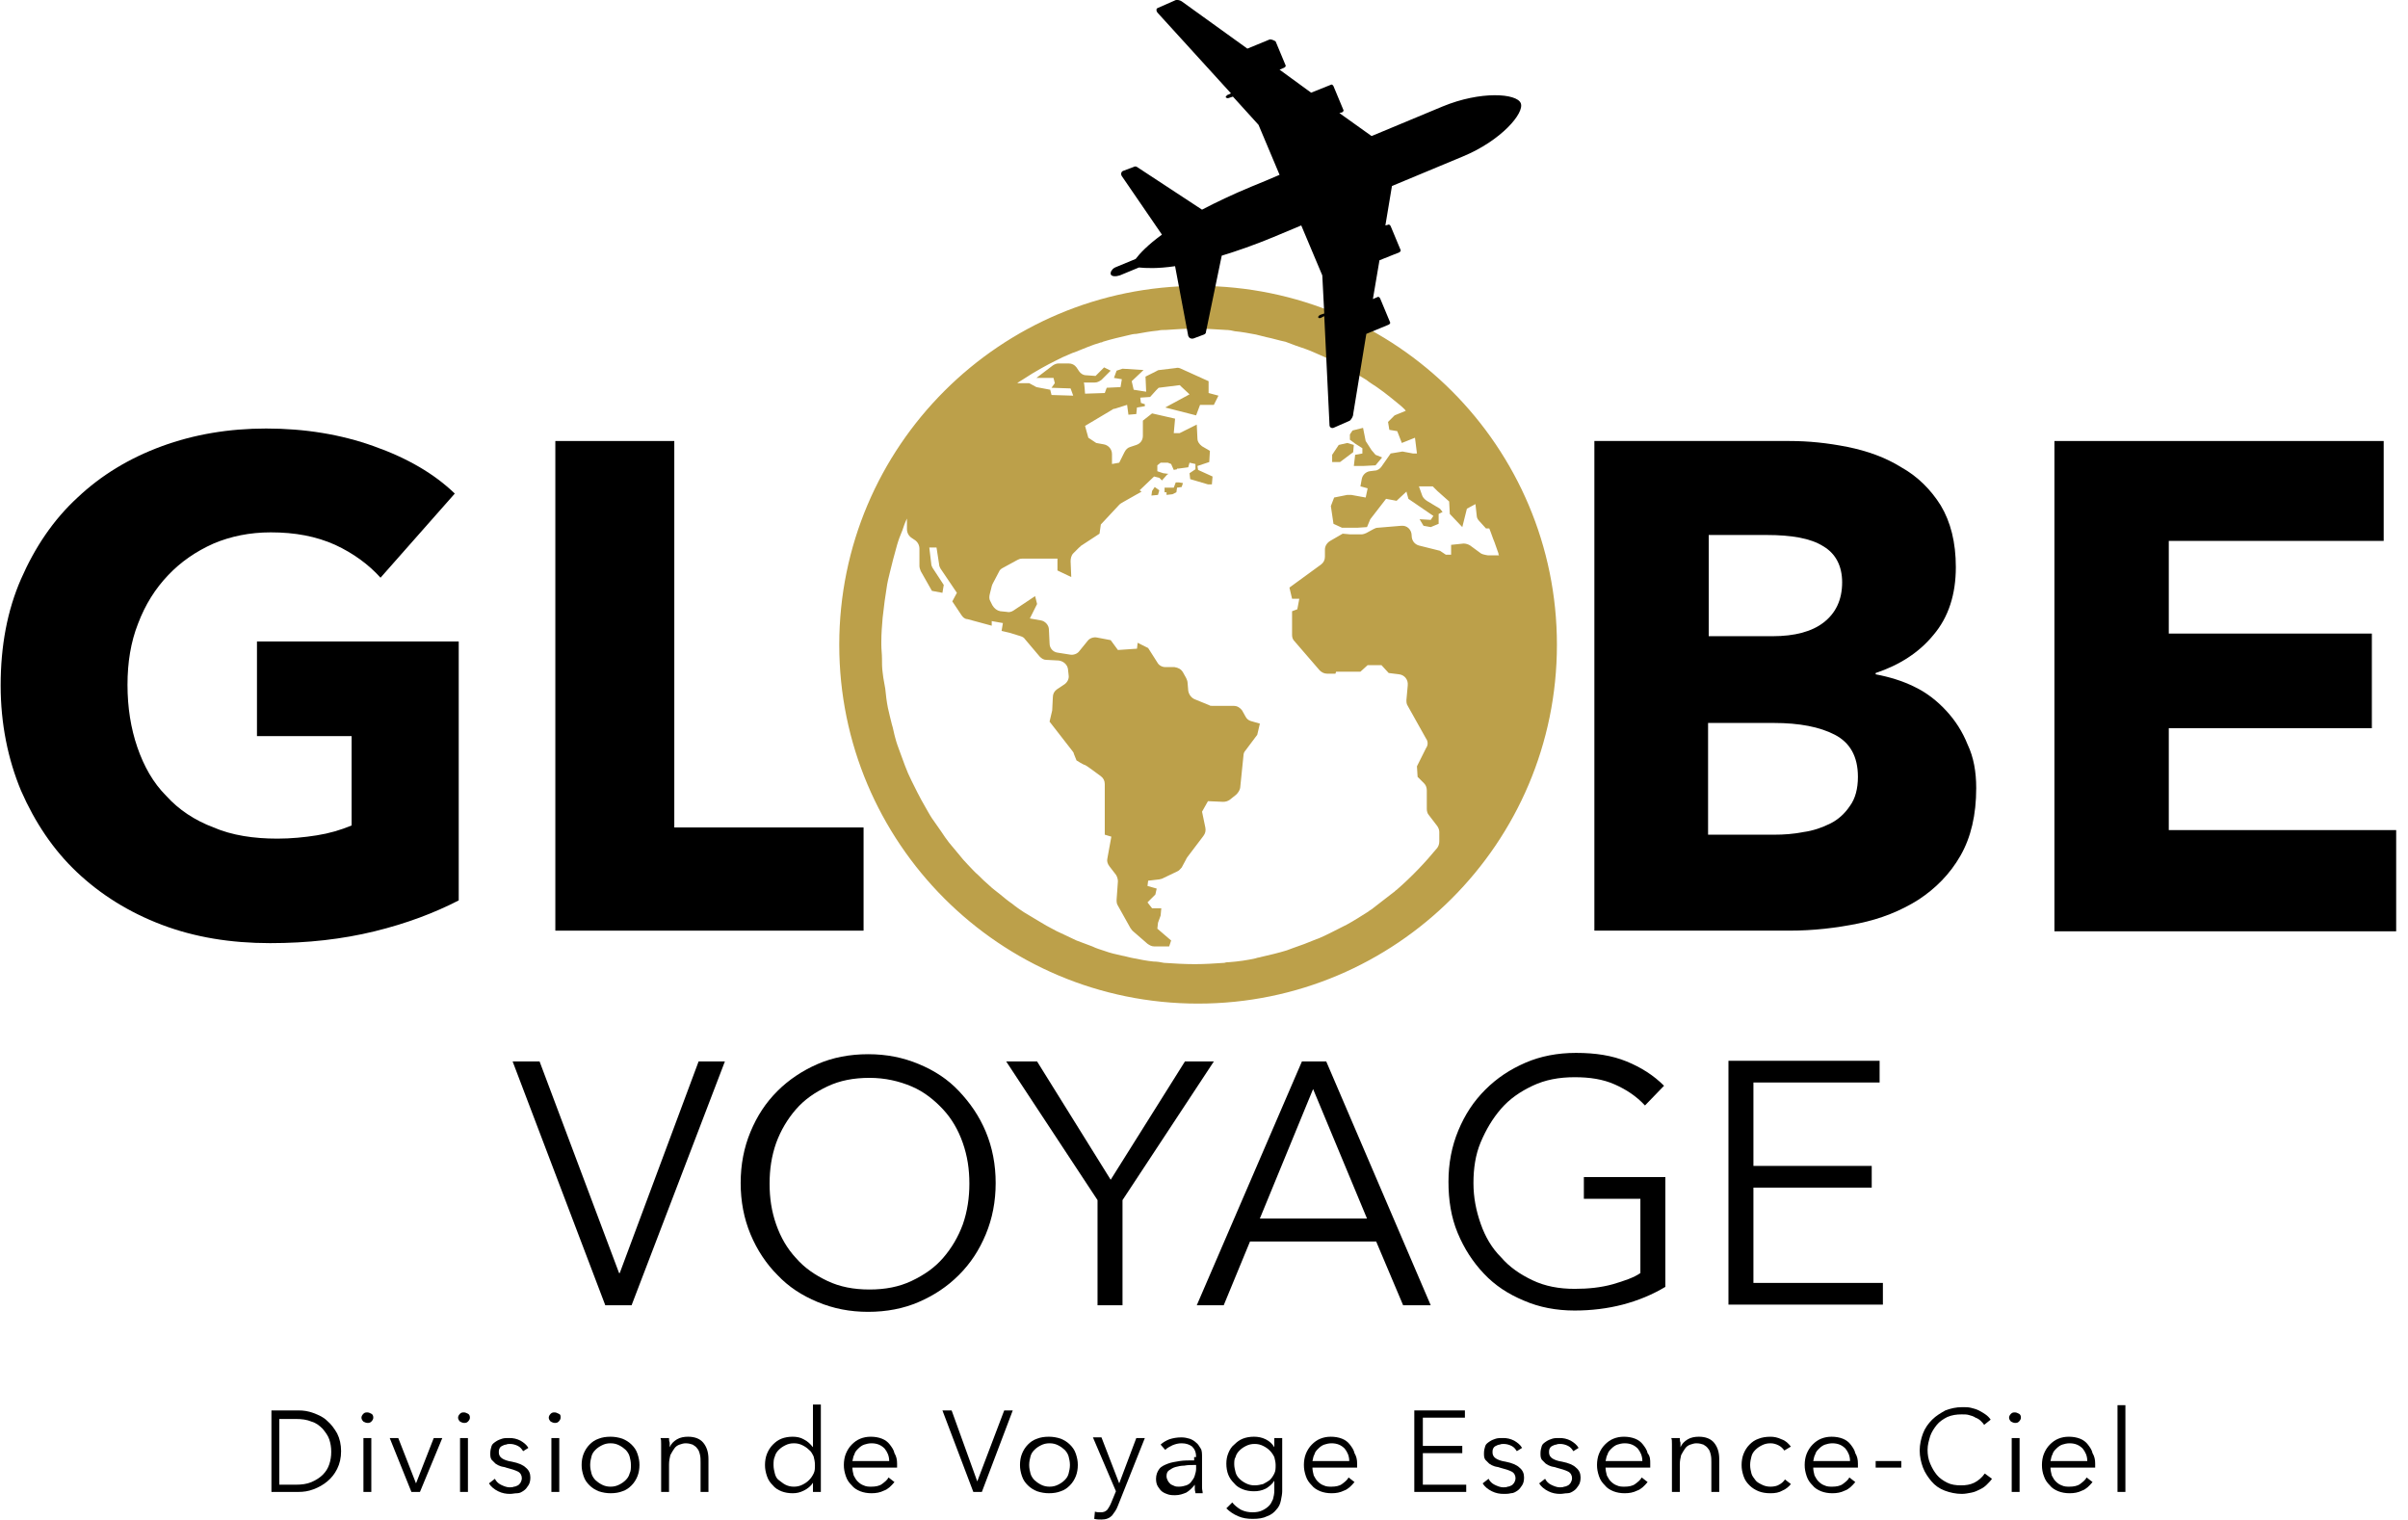
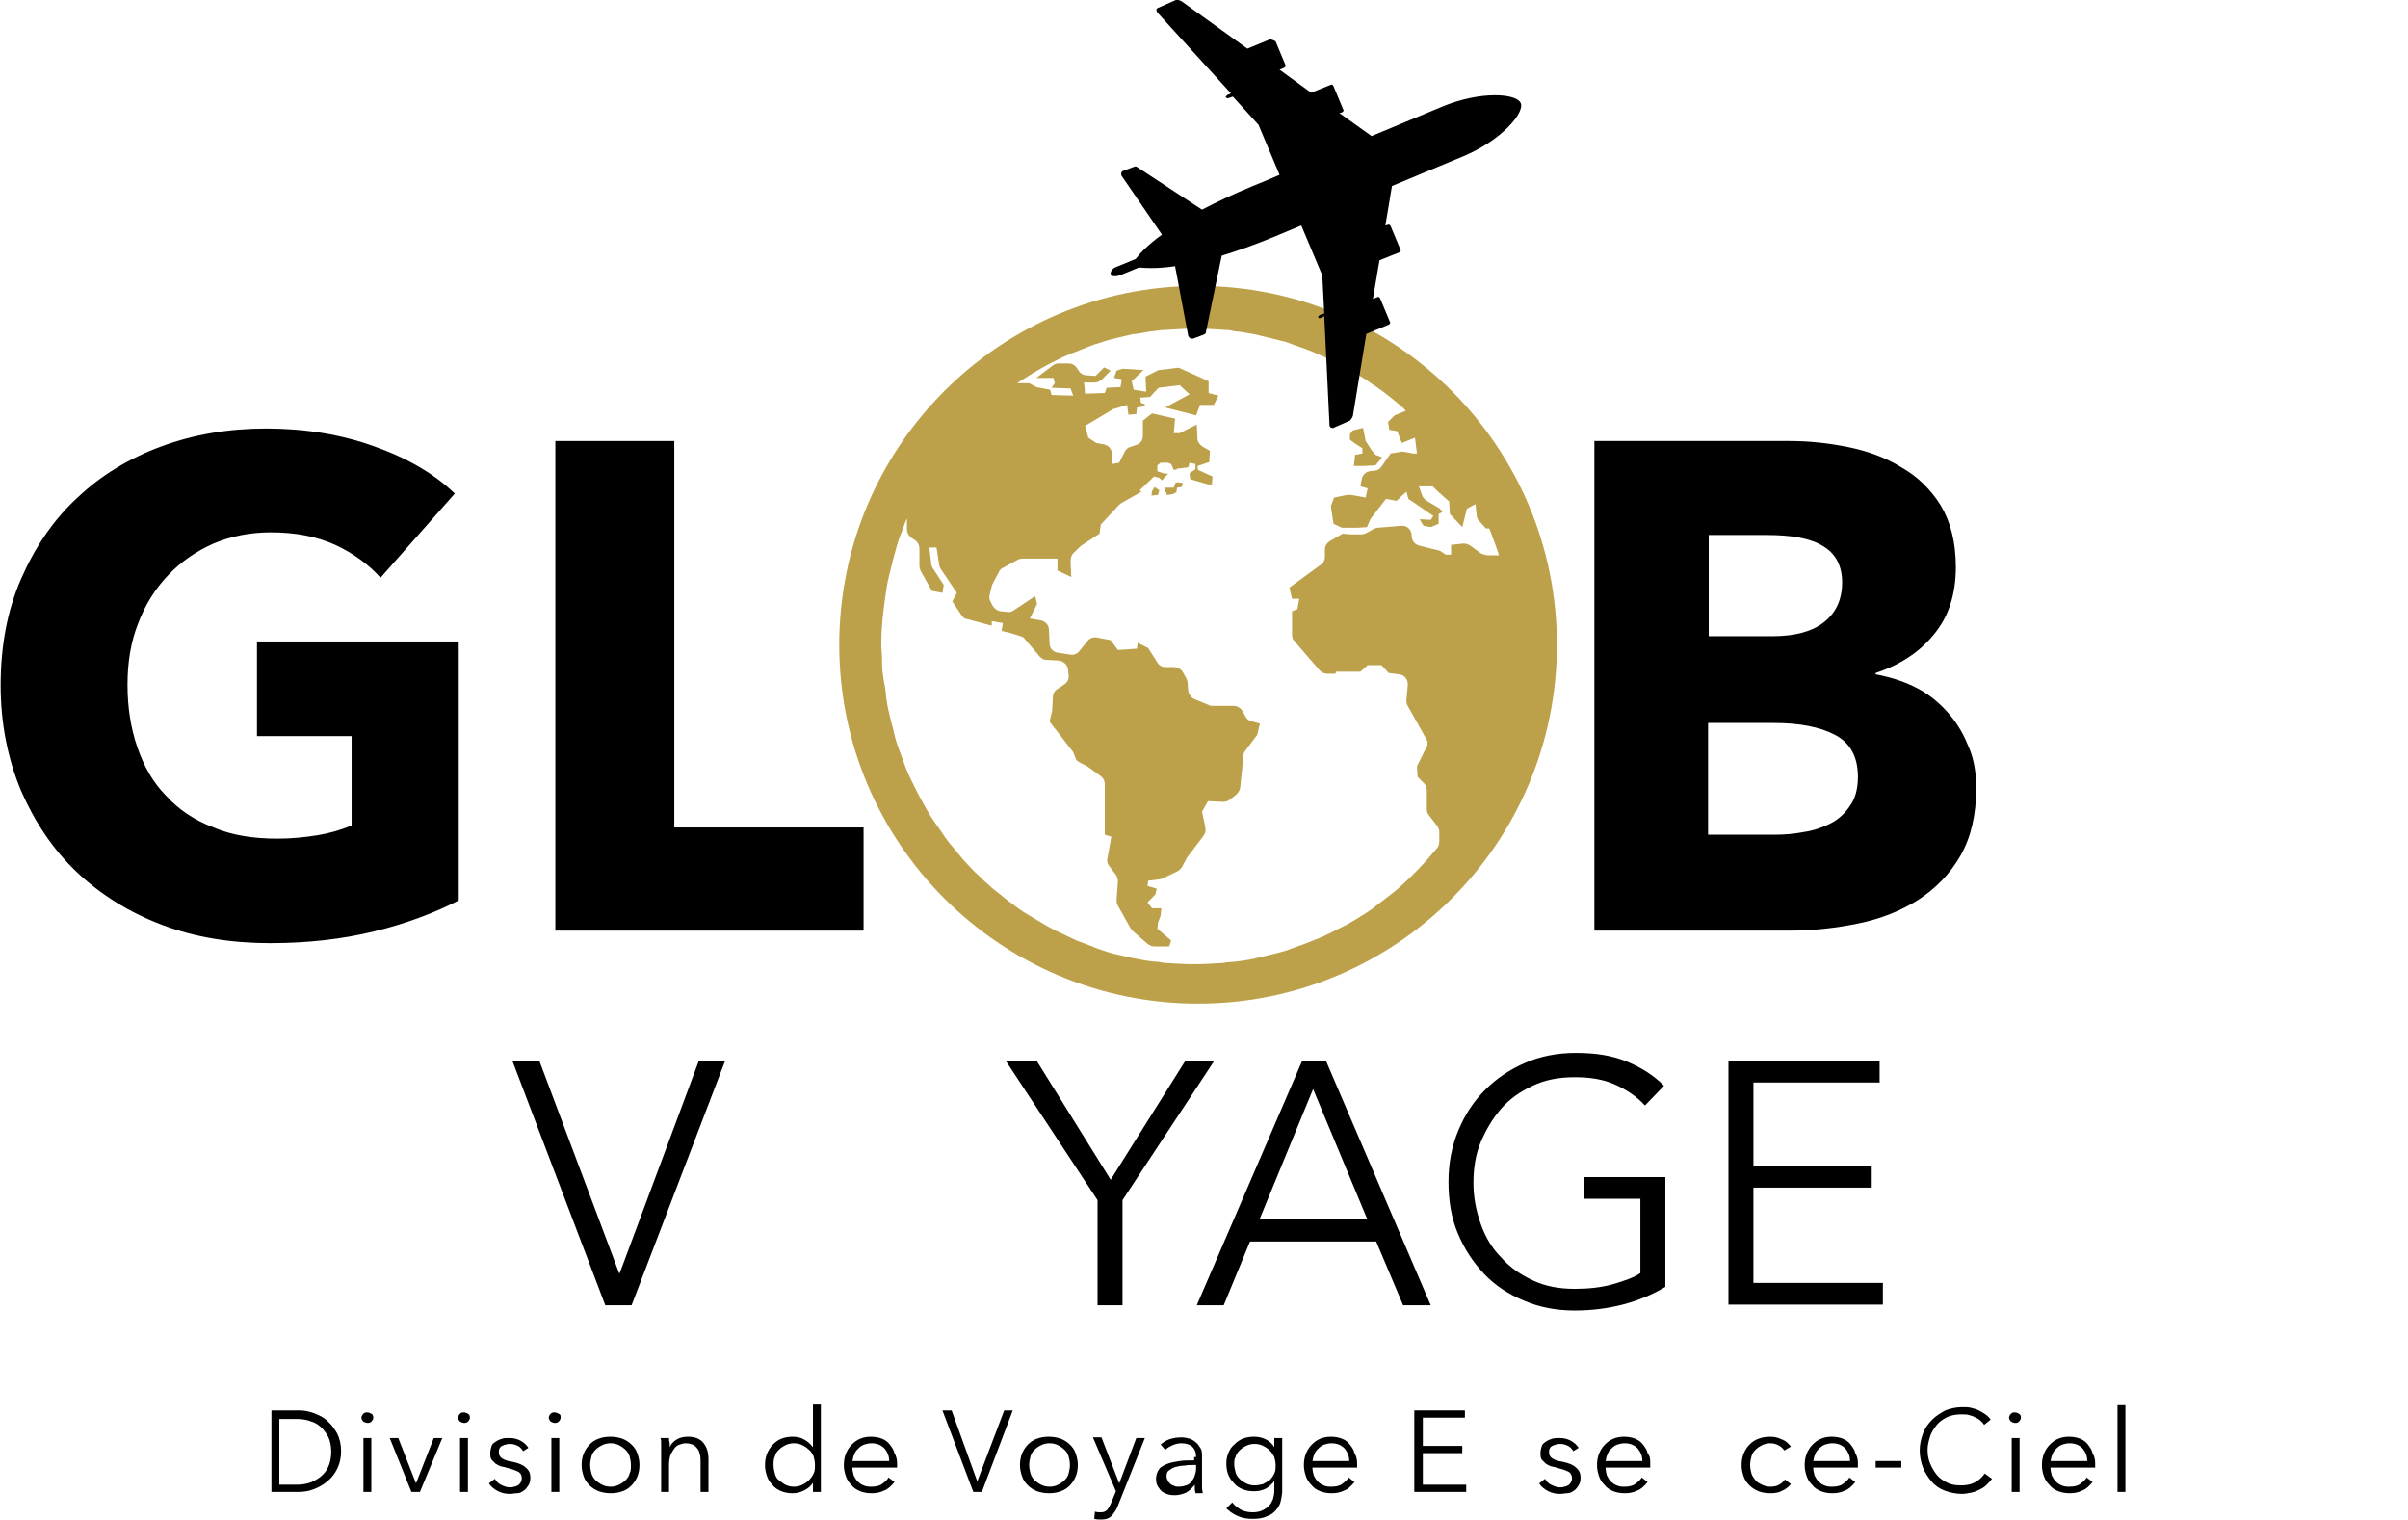
<svg xmlns="http://www.w3.org/2000/svg" version="1.1" id="Layer_1" x="0px" y="0px" viewBox="0 0 366.4 231.3" style="enable-background:new 0 0 366.4 231.3;" xml:space="preserve">
  <style type="text/css">
	.st0{fill:#BCA04A;}
	.st1{fill:#FFFFFF;}
	.st2{fill:#6D6E71;}
</style>
  <g>
    <g>
      <polygon class="st0" points="207.3,68.2 207.3,69 206.2,69.2 206,70.9 207.4,70.9 209.3,70.8 210.3,69.6 209.3,69.2 208.7,68.5     207.8,67.1 207.4,65.1 205.8,65.5 205.4,66.1 205.4,66.9 206.2,67.5   " />
      <polygon class="st0" points="175.3,74.7 175.2,75.4 176.2,75.3 176.4,74.6 175.7,74.1   " />
-       <polygon class="st0" points="205.9,68.8 206,67.7 205,67.4 203.7,67.7 202.7,69.2 202.7,70.3 203.9,70.3   " />
      <path class="st0" d="M178.9,73.4l-0.3,0.8h-1.4v0.7h0.3c0,0,0,0.1,0,0.4l0.9-0.1l0.6-0.3l0.1-0.7l0.7-0.1l0.2-0.6l-0.6-0.1H178.9z    " />
      <path class="st0" d="M182.3,43.5c-30.1,0-54.6,24.4-54.6,54.6c0,30.1,24.4,54.6,54.6,54.6c30.1,0,54.6-24.4,54.6-54.6    C236.9,68,212.5,43.5,182.3,43.5z M225.2,84.1l-1.5-1.1c-0.3-0.2-0.7-0.3-1-0.3l-1.9,0.2v1.5h-0.8l-0.9-0.6l-3.2-0.8    c-0.7-0.2-1.1-0.8-1.1-1.5v0c0-0.9-0.7-1.6-1.6-1.5l-3.6,0.3c-0.2,0-0.4,0.1-0.6,0.2l-1.1,0.6c-0.2,0.1-0.5,0.2-0.7,0.2h-1.8    l-1.1-0.1l-1.9,1.1c-0.5,0.3-0.8,0.8-0.8,1.3v1.1c0,0.5-0.2,0.9-0.6,1.2l-4.8,3.5l0.4,1.7h1.1l-0.3,1.6l-0.8,0.3l0,3.6    c0,0.4,0.1,0.7,0.4,1l3.8,4.4c0.3,0.3,0.7,0.5,1.1,0.5h1.3l0.1-0.3h3.7l1.1-1h2.1l1.1,1.2l1.6,0.2c0.8,0.1,1.4,0.8,1.3,1.7    l-0.2,2.2c0,0.3,0,0.6,0.2,0.9l2.8,5c0.3,0.4,0.3,1,0,1.4l-1.4,2.8l0.1,1.6l1,1c0.3,0.3,0.4,0.7,0.4,1.1v2.8    c0,0.3,0.1,0.7,0.3,0.9l1.3,1.7c0.2,0.3,0.3,0.6,0.3,0.9v1.4c0,0.4-0.1,0.7-0.3,1c-1.9,2.3-3.9,4.4-6.2,6.4    c-0.2,0.1-0.3,0.3-0.5,0.4c-1,0.8-2.1,1.6-3.1,2.4c-0.2,0.2-0.5,0.3-0.7,0.5c-1.1,0.7-2.2,1.4-3.3,2c-0.2,0.1-0.4,0.2-0.6,0.3    c-1.2,0.6-2.5,1.3-3.7,1.8c-0.1,0-0.2,0.1-0.3,0.1c-1.2,0.5-2.5,1-3.7,1.4c-0.3,0.1-0.5,0.2-0.8,0.3c-1.3,0.4-2.6,0.7-3.9,1    c-0.3,0.1-0.6,0.1-0.8,0.2c-1.3,0.3-2.7,0.5-4.1,0.6c-0.2,0-0.4,0-0.7,0.1c-1.5,0.1-3,0.2-4.5,0.2c-1.6,0-3.2-0.1-4.7-0.2    c-0.5-0.1-1-0.2-1.6-0.2c-1-0.1-2-0.3-3-0.5c-0.6-0.1-1.2-0.3-1.8-0.4c-0.9-0.2-1.8-0.4-2.6-0.7c-0.6-0.2-1.3-0.4-1.9-0.7    c-0.8-0.3-1.6-0.6-2.4-0.9c-0.6-0.3-1.3-0.6-1.9-0.9c-0.7-0.3-1.5-0.7-2.2-1.1c-0.6-0.3-1.2-0.7-1.9-1.1c-0.7-0.4-1.3-0.8-2-1.2    c-0.6-0.4-1.2-0.8-1.8-1.3c-0.6-0.4-1.2-0.9-1.8-1.4c-0.6-0.5-1.2-0.9-1.7-1.4c-0.6-0.5-1.1-1-1.6-1.5c-0.6-0.5-1.1-1.1-1.6-1.6    c-0.5-0.5-1-1.1-1.4-1.6c-0.5-0.6-1-1.2-1.5-1.8c-0.4-0.5-0.8-1.1-1.2-1.7c-0.5-0.7-0.9-1.3-1.4-2c-0.4-0.6-0.7-1.2-1-1.7    c-0.4-0.7-0.8-1.4-1.2-2.2c-0.3-0.6-0.6-1.2-0.9-1.8c-0.4-0.8-0.7-1.5-1-2.3c-0.2-0.6-0.5-1.3-0.7-1.9c-0.3-0.8-0.6-1.6-0.8-2.4    c-0.2-0.7-0.3-1.4-0.5-2c-0.2-0.8-0.4-1.6-0.6-2.5c-0.2-1-0.3-1.9-0.4-2.9c-0.1-0.6-0.2-1.1-0.3-1.7l-0.1-0.8    c-0.1-0.7-0.1-1.4-0.1-2.1c0-0.7-0.1-1.4-0.1-2.1v-0.3v-0.2c0-1.2,0.1-2.4,0.2-3.6c0.1-0.8,0.2-1.6,0.3-2.5c0.1-0.7,0.2-1.3,0.3-2    c0.1-0.8,0.3-1.6,0.5-2.4c0.2-0.7,0.3-1.3,0.5-2c0.2-0.7,0.4-1.5,0.6-2.2c0.2-0.7,0.5-1.5,0.8-2.2c0.2-0.6,0.4-1.2,0.7-1.8    c0,0,0,0,0-0.1v1.7c0,0.6,0.3,1.1,0.8,1.4l0.3,0.2c0.5,0.3,0.8,0.8,0.8,1.4v2.6c0,0.3,0.1,0.5,0.2,0.8l1.7,3l1.6,0.3l0.2-1.2    l-1.7-2.6c-0.1-0.2-0.2-0.4-0.2-0.6l-0.3-2.5h1.1l0.4,2.6c0,0.2,0.1,0.4,0.2,0.6l2.5,3.7l-0.7,1.3l1.4,2.1    c0.2,0.3,0.5,0.6,0.9,0.6l3.7,1v-0.7l1.7,0.3l-0.2,1.2l1.3,0.3l1.6,0.5c0.3,0.1,0.5,0.2,0.7,0.5l2.2,2.6c0.3,0.3,0.6,0.5,1,0.5    l1.9,0.1c0.7,0.1,1.3,0.6,1.4,1.3l0.1,0.9c0.1,0.6-0.2,1.1-0.6,1.4l-1.2,0.8c-0.4,0.3-0.6,0.7-0.6,1.2l-0.1,2l-0.4,1.7l3.5,4.5    c0.1,0.1,0.2,0.3,0.2,0.4l0.4,1c0,0,1.1,0.7,1.3,0.7c0.1,0,1.6,1.1,2.4,1.7c0.4,0.3,0.6,0.7,0.6,1.2v7.7l1,0.3l-0.6,3.3    c-0.1,0.4,0,0.8,0.3,1.2l1,1.3c0.2,0.3,0.3,0.7,0.3,1l-0.2,2.8c0,0.3,0,0.6,0.2,0.9l1.9,3.4c0.1,0.1,0.2,0.3,0.3,0.4l2.3,2    c0.3,0.2,0.6,0.4,1,0.4l2.3,0l0.3-0.9l-2.1-1.8l0.1-0.9l0.4-1.1l0.1-1.1l-1.4,0l-0.7-0.9l1.2-1.2l0.2-0.9l-1.4-0.4l0.1-0.8    l1.7-0.2c0.1,0,0.3-0.1,0.4-0.1l2.3-1.1c0.3-0.1,0.5-0.4,0.7-0.6l0.7-1.3c0-0.1,0.1-0.1,0.1-0.2l2.5-3.3c0.3-0.4,0.4-0.8,0.3-1.3    l-0.5-2.4l0.9-1.6l2.3,0.1c0.4,0,0.7-0.1,1-0.3l1-0.8c0.3-0.3,0.5-0.6,0.6-1l0.5-4.9c0-0.3,0.1-0.6,0.3-0.8l1.8-2.4l0.4-1.7    l-1.4-0.4c-0.3-0.1-0.6-0.3-0.8-0.7l-0.5-0.9c-0.3-0.4-0.7-0.7-1.3-0.7l-3.2,0c-0.2,0-0.4,0-0.5-0.1l-2.2-0.9    c-0.5-0.2-0.9-0.7-1-1.3l-0.1-1.2c0-0.2-0.1-0.5-0.2-0.7l-0.5-0.9c-0.3-0.5-0.7-0.7-1.3-0.8l-1.4,0c-0.5,0-1-0.3-1.2-0.7l-1.4-2.2    l-1.6-0.8l-0.1,0.9l-2.9,0.2l-1.1-1.5l-2.1-0.4c-0.5-0.1-1.1,0.1-1.4,0.5l-1.3,1.6c-0.3,0.4-0.9,0.6-1.4,0.5l-1.9-0.3    c-0.7-0.1-1.2-0.7-1.2-1.4l-0.1-2.1c0-0.7-0.6-1.3-1.2-1.4l-1.7-0.3l1.1-2.2l-0.3-1.2l-3.3,2.2c-0.3,0.2-0.7,0.3-1,0.2l-1-0.1    c-0.5-0.1-0.9-0.4-1.2-0.9l-0.3-0.6c-0.2-0.3-0.2-0.7-0.1-1.1l0.3-1.2c0-0.1,0.1-0.2,0.1-0.3l1-1.9c0.1-0.3,0.4-0.5,0.6-0.6    l2.2-1.2c0.2-0.1,0.4-0.2,0.7-0.2h5.4l0,1.8l2.1,1l-0.1-2.4c0-0.4,0.1-0.9,0.4-1.2l0.9-0.9c0.1-0.1,0.2-0.1,0.2-0.2l2.9-1.9    l0.2-1.4l2.8-3c0.1-0.1,0.2-0.2,0.4-0.3l3-1.7l-0.3-0.2l2.2-2.1l0.8,0.2l0.4,0.4l0.8-0.9l0.2-0.1L177,72l-0.9-0.3v-0.9l0.5-0.4    h1.1l0.5,0.2l0.4,0.9l0.5-0.1v-0.1l0.2,0l1.5-0.2l0.2-0.7l0.9,0.2v0.8L181,72h0l0.1,0.9l2.7,0.8l0,0l0.6,0l0.1-1.2l-2.2-1    l-0.1-0.6l1.8-0.6l0.1-1.7l-1.2-0.7c-0.4-0.3-0.7-0.7-0.7-1.2l-0.1-2.1l-2.6,1.3h-0.9l0.2-2.2l-3.5-0.8l-1.4,1.1v2.3    c0,0.7-0.4,1.2-1,1.4l-0.9,0.3c-0.4,0.1-0.7,0.4-0.9,0.8l-0.8,1.6l-1.1,0.2v-1.5c0-0.8-0.6-1.4-1.3-1.5l-1.1-0.2l-1.2-0.8    l-0.5-1.8l4.2-2.5c0.1-0.1,0.2-0.1,0.3-0.1l1.9-0.6l0.2,1.5l1.2-0.1L173,62l1.2-0.2l0-0.3l-0.6-0.2l-0.1-0.8l1.5-0.1l0.9-1    l0.1-0.1h0l0.3-0.3l3.2-0.4L181,60l-3.7,2l4.7,1.2l0.6-1.6h2.1l0.7-1.4l-1.5-0.4V58l-4.2-1.9c-0.2-0.1-0.5-0.2-0.8-0.1l-2.5,0.3    c-0.2,0-0.3,0.1-0.5,0.2l-1.6,0.8l0.1,2.3l-1.9-0.3l-0.3-1.3l1.8-1.7l-3.2-0.2l-0.9,0.3l-0.4,1.1l1.2,0.2l-0.2,1.2l-2.1,0.1    l-0.3,0.8l-3,0.1c0,0-0.1-1.7-0.2-1.7c-0.1,0,1,0,1.7,0c0.4,0,0.7-0.2,1-0.4l1.4-1.4l-1-0.5l-1.3,1.3l-1.4-0.1    c-0.5,0-0.9-0.3-1.1-0.6l-0.4-0.6c-0.3-0.4-0.7-0.6-1.2-0.6h-1.5c-0.3,0-0.6,0.1-0.9,0.3l-2.5,1.9h2.6l0.2,0.8L160,59l2.9,0.1    l0.4,1.1l-3.3-0.1l-0.2-0.8l-2.1-0.4l-1.1-0.6l-1.8,0c0,0,0.1-0.1,0.1-0.1c0.3-0.2,0.5-0.3,0.8-0.5c0.9-0.6,1.9-1.2,2.8-1.7    c0.4-0.2,0.7-0.4,1.1-0.6c1-0.5,1.9-1,2.9-1.4c0.3-0.1,0.6-0.3,1-0.4c1.3-0.5,2.6-1.1,4-1.5c0.1,0,0.2,0,0.3-0.1    c1.3-0.4,2.6-0.7,3.9-1c0.4-0.1,0.8-0.2,1.2-0.2c1.1-0.2,2.2-0.4,3.3-0.5c0.4-0.1,0.8-0.1,1.2-0.1c1.5-0.1,2.9-0.2,4.4-0.2    c1.6,0,3.2,0.1,4.7,0.2c0.5,0,1,0.1,1.4,0.2c1.1,0.1,2.1,0.3,3.2,0.5c0.5,0.1,1.1,0.3,1.6,0.4c1,0.2,1.9,0.5,2.9,0.7    c0.5,0.2,1.1,0.4,1.6,0.6c0.9,0.3,1.8,0.6,2.7,1c0.5,0.2,1.1,0.5,1.6,0.7c0.8,0.4,1.7,0.8,2.5,1.2c0.5,0.3,1,0.6,1.6,0.9    c0.8,0.5,1.5,0.9,2.3,1.4c0.5,0.4,1,0.7,1.6,1.1c0.7,0.5,1.4,1,2,1.5c0.5,0.4,1.1,0.9,1.6,1.3c0.3,0.3,0.6,0.5,0.8,0.8l-1.7,0.7    l-1,1l0.2,1.2l1.2,0.2l0.7,1.8l2-0.8l0.3,2.4h-0.6l-1.6-0.3l-1.8,0.3l-1.4,2c-0.2,0.3-0.6,0.6-1,0.6l-0.8,0.1    c-0.6,0.1-1.1,0.6-1.2,1.2l-0.2,1.1l1.1,0.3l-0.3,1.4l-2.2-0.4c-0.2,0-0.4,0-0.6,0l-2,0.4l-0.5,1.3l0.4,2.7l1.3,0.6l2.3,0l1.5-0.1    l0.5-1.2l2.4-3.1l1.6,0.3l1.5-1.4l0.3,1.1l3.8,2.6l-0.4,0.6l-1.7-0.1l0.6,1l1.1,0.2l1.2-0.5l0-1.5l0.6-0.3l-0.4-0.5l-2-1.2    c-0.3-0.2-0.6-0.5-0.7-0.8l-0.5-1.4h2.1l0.7,0.7l1.8,1.6l0.1,1.9l1.9,2l0.7-2.8l1.3-0.7l0.2,1.8c0,0.3,0.2,0.6,0.4,0.8l1,1.1h0.5    c0.3,0.7,0.5,1.4,0.8,2.1c0.2,0.6,0.4,1.1,0.6,1.7c0,0.1,0,0.2,0.1,0.3h-1.7C225.8,84.4,225.4,84.3,225.2,84.1z" />
    </g>
    <g>
      <path d="M205.9,63l2-12.2l3.4-1.4c0.2-0.1,0.3-0.3,0.2-0.4l-1.5-3.6c-0.1-0.2-0.3-0.3-0.4-0.2l-0.7,0.3l1-5.9l3-1.2    c0.2-0.1,0.3-0.3,0.2-0.4l-1.5-3.6c-0.1-0.2-0.3-0.3-0.4-0.2l-0.4,0.1l1-6c6.5-2.7,10.8-4.5,10.8-4.5c5.8-2.4,9.4-6.6,8.8-8.1    c-0.6-1.5-6.1-1.9-11.9,0.5c0,0-4.3,1.8-10.8,4.5l-4.9-3.5l0.4-0.1c0.2-0.1,0.3-0.3,0.2-0.4l-1.5-3.6c-0.1-0.2-0.3-0.3-0.4-0.2    l-3,1.2l-4.8-3.5l0.7-0.3c0.2-0.1,0.3-0.3,0.2-0.4l-1.5-3.6C193.6,6,193.4,6,193.2,6l-3.4,1.4l-10-7.2c-0.3-0.2-0.8-0.3-1.1-0.1    l-2.5,1.1c-0.3,0.1-0.3,0.4-0.1,0.7l11.2,12.3l-0.4,0.2c-0.1,0-0.2,0.1-0.3,0.2c-0.1,0.1-0.1,0.2-0.1,0.2c0.1,0.1,0.3,0.2,0.5,0.1    l0.6-0.2l3.9,4.3l3.2,7.6c-1.4,0.6-2.8,1.2-4.3,1.8c-2.9,1.2-5.4,2.4-7.5,3.5l0,0l-9.9-6.5c-0.2-0.1-0.3-0.1-0.5,0l-1.6,0.6    c-0.3,0.1-0.4,0.5-0.2,0.8l6.1,8.9c-2.2,1.6-3.4,2.9-4,3.7l-2.9,1.2c-0.3,0.1-0.6,0.3-0.7,0.5c-0.2,0.2-0.2,0.4-0.2,0.6    c0.1,0.4,0.8,0.4,1.4,0.2l2.9-1.2c1,0.1,2.8,0.2,5.5-0.2l2,10.6c0.1,0.3,0.4,0.5,0.8,0.4l1.6-0.6c0.2-0.1,0.3-0.2,0.3-0.4    l2.4-11.6l0,0c2.3-0.7,4.9-1.6,7.8-2.8c1.4-0.6,2.9-1.2,4.3-1.8l3.2,7.6l0.3,5.8l-0.6,0.2c-0.2,0.1-0.4,0.3-0.3,0.4    c0,0.1,0.1,0.1,0.2,0.1c0.1,0,0.2,0,0.3-0.1l0.4-0.2l0.8,16.6c0,0.3,0.3,0.5,0.6,0.4l2.5-1.1C205.6,63.8,205.9,63.4,205.9,63z" />
    </g>
    <g>
      <path d="M57,141.7c-4.9,1.2-10.2,1.8-15.9,1.8c-6,0-11.5-0.9-16.5-2.8c-5-1.9-9.3-4.6-12.9-8c-3.6-3.4-6.4-7.6-8.5-12.4    c-2-4.8-3.1-10.2-3.1-16c0-6,1-11.4,3.1-16.2c2.1-4.8,4.9-9,8.6-12.4c3.6-3.4,7.9-6,12.8-7.8c4.9-1.8,10.2-2.7,15.9-2.7    c5.9,0,11.4,0.9,16.4,2.7c5.1,1.8,9.2,4.2,12.3,7.2L57.9,87.9c-1.8-2-4.1-3.7-6.9-5c-2.9-1.3-6.1-1.9-9.8-1.9    c-3.2,0-6.1,0.6-8.7,1.7c-2.7,1.2-5,2.8-6.9,4.8c-2,2.1-3.5,4.5-4.6,7.4c-1.1,2.8-1.6,5.9-1.6,9.3c0,3.4,0.5,6.6,1.5,9.5    c1,2.9,2.4,5.4,4.4,7.4c1.9,2.1,4.3,3.7,7.2,4.8c2.8,1.2,6.1,1.7,9.7,1.7c2.1,0,4.1-0.2,6-0.5c1.9-0.3,3.6-0.8,5.3-1.5v-13.6H39.1    V97.6h30.7V137C66.1,138.9,61.9,140.5,57,141.7z" />
      <path d="M84.5,141.6V67.1h18.1v58.8h28.8v15.7H84.5z" />
      <path d="M300.7,119.9c0,4.1-0.8,7.5-2.4,10.3c-1.6,2.8-3.8,5-6.4,6.7c-2.7,1.7-5.7,2.9-9.1,3.6c-3.4,0.7-6.9,1.1-10.5,1.1h-29.7    V67.1h29.7c2.9,0,5.8,0.3,8.8,0.9c3,0.6,5.8,1.6,8.2,3.1c2.5,1.4,4.5,3.4,6,5.8c1.5,2.5,2.3,5.6,2.3,9.4c0,4.1-1.1,7.6-3.4,10.3    c-2.2,2.7-5.2,4.6-8.8,5.8v0.2c2.1,0.4,4.1,1,5.9,1.9c1.9,0.9,3.5,2.2,4.8,3.6c1.4,1.5,2.5,3.2,3.3,5.2    C300.3,115.2,300.7,117.4,300.7,119.9z M280.3,88.6c0-2.5-1-4.4-2.9-5.5c-1.9-1.2-4.8-1.7-8.6-1.7H260v15.4h9.7    c3.4,0,6-0.7,7.8-2.1C279.3,93.3,280.3,91.3,280.3,88.6z M282.7,118.2c0-3.1-1.2-5.2-3.5-6.4c-2.3-1.2-5.4-1.8-9.3-1.8h-10v17    h10.1c1.4,0,2.9-0.1,4.4-0.4c1.5-0.2,2.9-0.7,4.1-1.3c1.2-0.6,2.2-1.5,3-2.7C282.3,121.5,282.7,120,282.7,118.2z" />
-       <path d="M312.6,141.6V67.1h50.1v15.2h-32.7v14.1h30.9v14.4h-30.9v15.5h34.6v15.4H312.6z" />
    </g>
  </g>
  <g>
    <g>
      <path d="M41.3,214.6h4.1c0.8,0,1.5,0.1,2.3,0.4s1.5,0.6,2.1,1.2c0.6,0.5,1.1,1.2,1.5,1.9c0.4,0.8,0.6,1.7,0.6,2.7    c0,1-0.2,1.9-0.6,2.7c-0.4,0.8-0.9,1.4-1.5,1.9c-0.6,0.5-1.3,0.9-2.1,1.2c-0.8,0.3-1.5,0.4-2.3,0.4h-4.1V214.6z M42.5,225.9H45    c0.9,0,1.7-0.1,2.4-0.4c0.7-0.3,1.3-0.7,1.7-1.1c0.5-0.5,0.8-1,1-1.6c0.2-0.6,0.3-1.2,0.3-1.9s-0.1-1.3-0.3-1.9s-0.6-1.1-1-1.6    c-0.5-0.5-1-0.9-1.7-1.1c-0.7-0.3-1.5-0.4-2.4-0.4h-2.5V225.9z" />
      <path d="M56.8,215.7c0,0.2-0.1,0.4-0.3,0.6c-0.2,0.2-0.4,0.2-0.6,0.2s-0.4-0.1-0.6-0.2c-0.2-0.2-0.3-0.4-0.3-0.6    c0-0.2,0.1-0.4,0.3-0.6c0.2-0.2,0.4-0.2,0.6-0.2s0.4,0.1,0.6,0.2C56.7,215.2,56.8,215.4,56.8,215.7z M56.5,227h-1.2v-8.2h1.2V227z    " />
      <path d="M63.9,227h-1.3l-3.3-8.2h1.3l2.7,6.9h0l2.7-6.9h1.3L63.9,227z" />
      <path d="M71.5,215.7c0,0.2-0.1,0.4-0.3,0.6c-0.2,0.2-0.4,0.2-0.6,0.2s-0.4-0.1-0.6-0.2c-0.2-0.2-0.3-0.4-0.3-0.6    c0-0.2,0.1-0.4,0.3-0.6c0.2-0.2,0.4-0.2,0.6-0.2s0.4,0.1,0.6,0.2C71.4,215.2,71.5,215.4,71.5,215.7z M71.2,227H70v-8.2h1.2V227z" />
      <path d="M79.6,220.8c-0.2-0.3-0.4-0.6-0.8-0.8c-0.4-0.2-0.8-0.3-1.2-0.3c-0.2,0-0.4,0-0.6,0.1c-0.2,0-0.4,0.1-0.6,0.2    c-0.2,0.1-0.3,0.2-0.4,0.4c-0.1,0.2-0.1,0.4-0.1,0.6c0,0.4,0.2,0.7,0.5,0.9c0.3,0.2,0.8,0.4,1.5,0.5c1,0.2,1.7,0.5,2.1,0.9    c0.5,0.4,0.7,0.9,0.7,1.5c0,0.5-0.1,0.9-0.3,1.2c-0.2,0.3-0.4,0.6-0.7,0.8c-0.3,0.2-0.6,0.4-1,0.4s-0.7,0.1-1.1,0.1    c-0.6,0-1.2-0.1-1.8-0.4c-0.6-0.3-1.1-0.7-1.4-1.2l0.9-0.7c0.2,0.4,0.5,0.7,0.9,0.9c0.4,0.2,0.9,0.4,1.3,0.4c0.3,0,0.5,0,0.7-0.1    c0.2,0,0.4-0.1,0.6-0.2c0.2-0.1,0.3-0.3,0.4-0.4c0.1-0.2,0.2-0.4,0.2-0.7c0-0.4-0.2-0.8-0.6-1c-0.4-0.2-1-0.4-1.8-0.6    c-0.2-0.1-0.5-0.1-0.8-0.2s-0.5-0.2-0.8-0.4c-0.2-0.2-0.4-0.4-0.6-0.6c-0.2-0.3-0.2-0.6-0.2-1c0-0.4,0.1-0.8,0.2-1.1    s0.4-0.5,0.7-0.7c0.3-0.2,0.6-0.3,0.9-0.4c0.3-0.1,0.7-0.1,1.1-0.1c0.6,0,1.1,0.1,1.7,0.4c0.5,0.3,0.9,0.6,1.2,1.1L79.6,220.8z" />
      <path d="M85.3,215.7c0,0.2-0.1,0.4-0.3,0.6c-0.2,0.2-0.4,0.2-0.6,0.2s-0.4-0.1-0.6-0.2c-0.2-0.2-0.3-0.4-0.3-0.6    c0-0.2,0.1-0.4,0.3-0.6c0.2-0.2,0.4-0.2,0.6-0.2s0.4,0.1,0.6,0.2C85.3,215.2,85.3,215.4,85.3,215.7z M85.1,227h-1.2v-8.2h1.2V227z    " />
      <path d="M97.3,222.9c0,0.6-0.1,1.2-0.3,1.7s-0.5,1-0.9,1.4c-0.4,0.4-0.8,0.7-1.4,0.9c-0.5,0.2-1.1,0.3-1.8,0.3    c-0.6,0-1.2-0.1-1.8-0.3c-0.5-0.2-1-0.5-1.4-0.9c-0.4-0.4-0.7-0.8-0.9-1.4s-0.3-1.1-0.3-1.7c0-0.6,0.1-1.2,0.3-1.7s0.5-1,0.9-1.4    c0.4-0.4,0.8-0.7,1.4-0.9c0.5-0.2,1.1-0.3,1.8-0.3c0.6,0,1.2,0.1,1.8,0.3c0.5,0.2,1,0.5,1.4,0.9c0.4,0.4,0.7,0.8,0.9,1.4    S97.3,222.3,97.3,222.9z M96,222.9c0-0.5-0.1-0.9-0.2-1.3c-0.1-0.4-0.4-0.8-0.6-1s-0.6-0.5-1-0.7c-0.4-0.2-0.8-0.3-1.3-0.3    c-0.5,0-0.9,0.1-1.3,0.3c-0.4,0.2-0.7,0.4-1,0.7s-0.5,0.6-0.6,1c-0.1,0.4-0.2,0.8-0.2,1.3c0,0.5,0.1,0.9,0.2,1.3    c0.1,0.4,0.4,0.8,0.6,1s0.6,0.5,1,0.7c0.4,0.2,0.8,0.3,1.3,0.3c0.5,0,0.9-0.1,1.3-0.3c0.4-0.2,0.7-0.4,1-0.7s0.5-0.6,0.6-1    C96,223.8,96,223.4,96,222.9z" />
      <path d="M101.8,218.8c0,0.2,0,0.5,0.1,0.7c0,0.3,0,0.5,0,0.7h0c0.2-0.5,0.6-0.9,1.1-1.2c0.5-0.3,1.1-0.4,1.7-0.4    c1,0,1.8,0.3,2.3,0.9c0.5,0.6,0.8,1.4,0.8,2.5v5h-1.2v-4.5c0-0.4,0-0.8-0.1-1.2c-0.1-0.4-0.2-0.7-0.4-0.9    c-0.2-0.3-0.4-0.4-0.7-0.6c-0.3-0.1-0.6-0.2-1.1-0.2c-0.3,0-0.6,0.1-0.9,0.2c-0.3,0.1-0.6,0.3-0.8,0.6c-0.2,0.3-0.4,0.6-0.6,1    c-0.1,0.4-0.2,0.9-0.2,1.4v4.2h-1.2v-6.4c0-0.2,0-0.5,0-0.9s0-0.7-0.1-0.9H101.8z" />
      <path d="M123.7,225.6c-0.3,0.5-0.8,0.9-1.4,1.2c-0.6,0.3-1.1,0.4-1.7,0.4c-0.6,0-1.2-0.1-1.7-0.3c-0.5-0.2-1-0.5-1.3-0.9    c-0.4-0.4-0.7-0.8-0.9-1.4s-0.3-1.1-0.3-1.7c0-0.6,0.1-1.2,0.3-1.7s0.5-1,0.9-1.4c0.4-0.4,0.8-0.7,1.3-0.9s1.1-0.3,1.7-0.3    c0.6,0,1.2,0.1,1.7,0.4c0.6,0.3,1,0.7,1.4,1.2h0v-6.5h1.2V227h-1.2L123.7,225.6L123.7,225.6z M117.7,222.9c0,0.5,0.1,0.9,0.2,1.3    c0.1,0.4,0.3,0.8,0.6,1s0.6,0.5,1,0.7c0.4,0.2,0.8,0.3,1.3,0.3c0.5,0,0.9-0.1,1.3-0.3s0.7-0.4,1-0.7c0.3-0.3,0.5-0.6,0.7-1    c0.2-0.4,0.2-0.8,0.2-1.3c0-0.5-0.1-0.9-0.2-1.3c-0.2-0.4-0.4-0.8-0.7-1c-0.3-0.3-0.6-0.5-1-0.7c-0.4-0.2-0.8-0.3-1.3-0.3    c-0.5,0-0.9,0.1-1.3,0.3c-0.4,0.2-0.7,0.4-1,0.7s-0.5,0.6-0.6,1C117.7,222,117.7,222.5,117.7,222.9z" />
      <path d="M136.5,222.7c0,0.1,0,0.2,0,0.3c0,0.1,0,0.2,0,0.3h-6.8c0,0.4,0.1,0.8,0.2,1.2c0.2,0.4,0.4,0.7,0.6,0.9    c0.3,0.3,0.6,0.5,0.9,0.6c0.4,0.2,0.8,0.2,1.2,0.2c0.6,0,1.2-0.1,1.6-0.4c0.4-0.3,0.8-0.6,1-1l0.9,0.7c-0.5,0.6-1,1.1-1.6,1.3    c-0.6,0.3-1.2,0.4-1.9,0.4c-0.6,0-1.2-0.1-1.7-0.3c-0.5-0.2-1-0.5-1.3-0.9c-0.4-0.4-0.7-0.8-0.9-1.4s-0.3-1.1-0.3-1.7    c0-0.6,0.1-1.2,0.3-1.7s0.5-1,0.9-1.4c0.4-0.4,0.8-0.7,1.3-0.9s1-0.3,1.6-0.3c0.6,0,1.2,0.1,1.7,0.3s0.9,0.5,1.2,0.9    c0.3,0.4,0.6,0.8,0.7,1.3C136.4,221.6,136.5,222.1,136.5,222.7z M135.3,222.3c0-0.8-0.3-1.4-0.7-1.9c-0.5-0.5-1.1-0.8-2-0.8    c-0.4,0-0.8,0.1-1.1,0.2c-0.3,0.1-0.6,0.3-0.9,0.6c-0.3,0.3-0.5,0.5-0.6,0.9c-0.2,0.3-0.2,0.7-0.3,1H135.3z" />
      <path d="M148.7,225.4L148.7,225.4l4.1-10.8h1.3l-4.7,12.4h-1.3l-4.7-12.4h1.4L148.7,225.4z" />
      <path d="M164,222.9c0,0.6-0.1,1.2-0.3,1.7s-0.5,1-0.9,1.4c-0.4,0.4-0.8,0.7-1.4,0.9c-0.5,0.2-1.1,0.3-1.8,0.3    c-0.6,0-1.2-0.1-1.8-0.3c-0.5-0.2-1-0.5-1.4-0.9c-0.4-0.4-0.7-0.8-0.9-1.4s-0.3-1.1-0.3-1.7c0-0.6,0.1-1.2,0.3-1.7s0.5-1,0.9-1.4    c0.4-0.4,0.8-0.7,1.4-0.9c0.5-0.2,1.1-0.3,1.8-0.3c0.6,0,1.2,0.1,1.8,0.3c0.5,0.2,1,0.5,1.4,0.9c0.4,0.4,0.7,0.8,0.9,1.4    S164,222.3,164,222.9z M162.8,222.9c0-0.5-0.1-0.9-0.2-1.3c-0.1-0.4-0.4-0.8-0.6-1s-0.6-0.5-1-0.7c-0.4-0.2-0.8-0.3-1.3-0.3    c-0.5,0-0.9,0.1-1.3,0.3c-0.4,0.2-0.7,0.4-1,0.7s-0.5,0.6-0.6,1c-0.1,0.4-0.2,0.8-0.2,1.3c0,0.5,0.1,0.9,0.2,1.3    c0.1,0.4,0.4,0.8,0.6,1s0.6,0.5,1,0.7c0.4,0.2,0.8,0.3,1.3,0.3c0.5,0,0.9-0.1,1.3-0.3c0.4-0.2,0.7-0.4,1-0.7s0.5-0.6,0.6-1    C162.7,223.8,162.8,223.4,162.8,222.9z" />
      <path d="M170.3,225.7L170.3,225.7l2.6-6.9h1.3l-4.1,10.3c-0.2,0.6-0.6,1.1-0.9,1.5c-0.4,0.4-0.9,0.6-1.6,0.6c-0.4,0-0.7,0-1.1-0.1    l0.1-1.1c0.3,0.1,0.6,0.1,0.9,0.1c0.4,0,0.7-0.1,1-0.4c0.2-0.3,0.4-0.6,0.6-1.1l0.7-1.7l-3.5-8.2h1.3L170.3,225.7z" />
      <path d="M182,221.7c0-0.7-0.2-1.2-0.6-1.6c-0.4-0.3-0.9-0.5-1.6-0.5c-0.5,0-0.9,0.1-1.4,0.3c-0.4,0.2-0.8,0.4-1.1,0.7l-0.7-0.8    c0.3-0.3,0.8-0.6,1.3-0.8c0.6-0.2,1.2-0.3,1.9-0.3c0.4,0,0.9,0.1,1.2,0.2s0.7,0.3,1,0.6c0.3,0.2,0.5,0.6,0.7,0.9s0.2,0.8,0.2,1.3    v3.6c0,0.3,0,0.6,0,1s0.1,0.6,0.1,0.9h-1.1c0-0.2-0.1-0.4-0.1-0.6s0-0.5,0-0.7h0c-0.4,0.5-0.8,0.9-1.3,1.2c-0.5,0.2-1,0.4-1.7,0.4    c-0.3,0-0.6,0-1-0.1c-0.3-0.1-0.6-0.2-0.9-0.4s-0.5-0.5-0.7-0.8c-0.2-0.3-0.3-0.7-0.3-1.2c0-0.6,0.2-1.1,0.5-1.5    c0.3-0.4,0.8-0.6,1.3-0.8c0.5-0.2,1.2-0.3,1.8-0.4s1.4-0.1,2.2-0.1V221.7z M181.7,222.9c-0.5,0-1,0-1.5,0.1    c-0.5,0-0.9,0.1-1.3,0.2s-0.7,0.3-1,0.5s-0.4,0.5-0.4,0.9c0,0.3,0.1,0.5,0.2,0.7c0.1,0.2,0.3,0.4,0.4,0.5s0.4,0.2,0.6,0.3    c0.2,0.1,0.5,0.1,0.7,0.1c0.4,0,0.8-0.1,1.1-0.2c0.3-0.1,0.6-0.3,0.8-0.6c0.2-0.3,0.4-0.5,0.5-0.9c0.1-0.3,0.2-0.7,0.2-1v-0.6    H181.7z" />
      <path d="M187.5,228.6c0.3,0.4,0.8,0.8,1.3,1.1c0.6,0.3,1.2,0.4,1.8,0.4c0.6,0,1.1-0.1,1.5-0.3c0.4-0.2,0.7-0.4,1-0.7    c0.3-0.3,0.4-0.6,0.6-1c0.1-0.4,0.2-0.8,0.2-1.3v-1.5h0c-0.3,0.5-0.8,0.9-1.3,1.2c-0.6,0.3-1.2,0.4-1.8,0.4    c-0.6,0-1.2-0.1-1.7-0.3s-1-0.5-1.3-0.9c-0.4-0.4-0.7-0.8-0.9-1.3c-0.2-0.5-0.3-1.1-0.3-1.7c0-0.6,0.1-1.1,0.3-1.6    c0.2-0.5,0.5-1,0.9-1.3c0.4-0.4,0.8-0.7,1.3-0.9s1.1-0.3,1.7-0.3c0.6,0,1.2,0.1,1.8,0.4s1,0.7,1.3,1.2h0v-1.4h1.2v8.1    c0,0.4-0.1,0.9-0.2,1.4c-0.1,0.5-0.3,1-0.7,1.4c-0.3,0.4-0.8,0.8-1.4,1c-0.6,0.3-1.3,0.4-2.2,0.4c-0.8,0-1.5-0.1-2.2-0.4    c-0.7-0.3-1.3-0.7-1.8-1.2L187.5,228.6z M187.8,222.8c0,0.4,0.1,0.8,0.2,1.2c0.1,0.4,0.3,0.7,0.6,1s0.6,0.5,1,0.7    c0.4,0.2,0.8,0.3,1.3,0.3c0.5,0,0.9-0.1,1.3-0.2c0.4-0.2,0.7-0.4,1-0.6c0.3-0.3,0.5-0.6,0.7-1c0.2-0.4,0.2-0.8,0.2-1.3    c0-0.4-0.1-0.8-0.2-1.2c-0.2-0.4-0.4-0.7-0.7-1c-0.3-0.3-0.6-0.5-1-0.7c-0.4-0.2-0.8-0.3-1.3-0.3c-0.5,0-0.9,0.1-1.3,0.3    c-0.4,0.2-0.7,0.4-1,0.7s-0.5,0.6-0.6,1C187.8,222,187.8,222.4,187.8,222.8z" />
      <path d="M206.5,222.7c0,0.1,0,0.2,0,0.3c0,0.1,0,0.2,0,0.3h-6.8c0,0.4,0.1,0.8,0.2,1.2c0.2,0.4,0.4,0.7,0.6,0.9    c0.3,0.3,0.6,0.5,0.9,0.6c0.4,0.2,0.8,0.2,1.2,0.2c0.6,0,1.2-0.1,1.6-0.4c0.4-0.3,0.8-0.6,1-1l0.9,0.7c-0.5,0.6-1,1.1-1.6,1.3    c-0.6,0.3-1.2,0.4-1.9,0.4c-0.6,0-1.2-0.1-1.7-0.3c-0.5-0.2-1-0.5-1.3-0.9c-0.4-0.4-0.7-0.8-0.9-1.4s-0.3-1.1-0.3-1.7    c0-0.6,0.1-1.2,0.3-1.7s0.5-1,0.9-1.4c0.4-0.4,0.8-0.7,1.3-0.9s1-0.3,1.6-0.3c0.6,0,1.2,0.1,1.7,0.3s0.9,0.5,1.2,0.9    c0.3,0.4,0.6,0.8,0.7,1.3C206.4,221.6,206.5,222.1,206.5,222.7z M205.3,222.3c0-0.8-0.3-1.4-0.7-1.9c-0.5-0.5-1.1-0.8-2-0.8    c-0.4,0-0.8,0.1-1.1,0.2c-0.3,0.1-0.6,0.3-0.9,0.6c-0.3,0.3-0.5,0.5-0.6,0.9c-0.2,0.3-0.2,0.7-0.3,1H205.3z" />
      <path d="M216.5,225.9h6.6v1.1h-7.9v-12.4h7.7v1.1h-6.4v4.3h6v1.1h-6V225.9z" />
-       <path d="M230.8,220.8c-0.2-0.3-0.4-0.6-0.8-0.8c-0.4-0.2-0.8-0.3-1.2-0.3c-0.2,0-0.4,0-0.6,0.1c-0.2,0-0.4,0.1-0.6,0.2    c-0.2,0.1-0.3,0.2-0.4,0.4c-0.1,0.2-0.1,0.4-0.1,0.6c0,0.4,0.2,0.7,0.5,0.9c0.3,0.2,0.8,0.4,1.5,0.5c1,0.2,1.7,0.5,2.1,0.9    c0.5,0.4,0.7,0.9,0.7,1.5c0,0.5-0.1,0.9-0.3,1.2c-0.2,0.3-0.4,0.6-0.7,0.8c-0.3,0.2-0.6,0.4-1,0.4c-0.4,0.1-0.7,0.1-1.1,0.1    c-0.6,0-1.2-0.1-1.8-0.4c-0.6-0.3-1.1-0.7-1.4-1.2l0.9-0.7c0.2,0.4,0.5,0.7,0.9,0.9c0.4,0.2,0.9,0.4,1.3,0.4c0.3,0,0.5,0,0.7-0.1    c0.2,0,0.4-0.1,0.6-0.2c0.2-0.1,0.3-0.3,0.4-0.4c0.1-0.2,0.2-0.4,0.2-0.7c0-0.4-0.2-0.8-0.6-1c-0.4-0.2-1-0.4-1.8-0.6    c-0.2-0.1-0.5-0.1-0.8-0.2s-0.5-0.2-0.8-0.4c-0.2-0.2-0.4-0.4-0.6-0.6c-0.2-0.3-0.2-0.6-0.2-1c0-0.4,0.1-0.8,0.2-1.1    s0.4-0.5,0.7-0.7c0.3-0.2,0.6-0.3,0.9-0.4c0.3-0.1,0.7-0.1,1.1-0.1c0.6,0,1.1,0.1,1.7,0.4c0.5,0.3,0.9,0.6,1.2,1.1L230.8,220.8z" />
      <path d="M239.4,220.8c-0.2-0.3-0.4-0.6-0.8-0.8c-0.4-0.2-0.8-0.3-1.2-0.3c-0.2,0-0.4,0-0.6,0.1c-0.2,0-0.4,0.1-0.6,0.2    c-0.2,0.1-0.3,0.2-0.4,0.4c-0.1,0.2-0.1,0.4-0.1,0.6c0,0.4,0.2,0.7,0.5,0.9c0.3,0.2,0.8,0.4,1.5,0.5c1,0.2,1.7,0.5,2.1,0.9    c0.5,0.4,0.7,0.9,0.7,1.5c0,0.5-0.1,0.9-0.3,1.2c-0.2,0.3-0.4,0.6-0.7,0.8c-0.3,0.2-0.6,0.4-1,0.4s-0.7,0.1-1.1,0.1    c-0.6,0-1.2-0.1-1.8-0.4c-0.6-0.3-1.1-0.7-1.4-1.2l0.9-0.7c0.2,0.4,0.5,0.7,0.9,0.9c0.4,0.2,0.9,0.4,1.3,0.4c0.3,0,0.5,0,0.7-0.1    c0.2,0,0.4-0.1,0.6-0.2c0.2-0.1,0.3-0.3,0.4-0.4c0.1-0.2,0.2-0.4,0.2-0.7c0-0.4-0.2-0.8-0.6-1c-0.4-0.2-1-0.4-1.8-0.6    c-0.2-0.1-0.5-0.1-0.8-0.2s-0.5-0.2-0.8-0.4c-0.2-0.2-0.4-0.4-0.6-0.6c-0.2-0.3-0.2-0.6-0.2-1c0-0.4,0.1-0.8,0.2-1.1    s0.4-0.5,0.7-0.7c0.3-0.2,0.6-0.3,0.9-0.4c0.3-0.1,0.7-0.1,1.1-0.1c0.6,0,1.1,0.1,1.7,0.4c0.5,0.3,0.9,0.6,1.2,1.1L239.4,220.8z" />
      <path d="M251.1,222.7c0,0.1,0,0.2,0,0.3c0,0.1,0,0.2,0,0.3h-6.8c0,0.4,0.1,0.8,0.2,1.2c0.2,0.4,0.4,0.7,0.6,0.9    c0.3,0.3,0.6,0.5,0.9,0.6c0.4,0.2,0.8,0.2,1.2,0.2c0.6,0,1.2-0.1,1.6-0.4c0.4-0.3,0.8-0.6,1-1l0.9,0.7c-0.5,0.6-1,1.1-1.6,1.3    c-0.6,0.3-1.2,0.4-1.9,0.4c-0.6,0-1.2-0.1-1.7-0.3c-0.5-0.2-1-0.5-1.3-0.9c-0.4-0.4-0.7-0.8-0.9-1.4s-0.3-1.1-0.3-1.7    c0-0.6,0.1-1.2,0.3-1.7s0.5-1,0.9-1.4c0.4-0.4,0.8-0.7,1.3-0.9s1-0.3,1.6-0.3c0.6,0,1.2,0.1,1.7,0.3s0.9,0.5,1.2,0.9    c0.3,0.4,0.6,0.8,0.7,1.3C251.1,221.6,251.1,222.1,251.1,222.7z M249.9,222.3c0-0.8-0.3-1.4-0.7-1.9c-0.5-0.5-1.1-0.8-2-0.8    c-0.4,0-0.8,0.1-1.1,0.2c-0.3,0.1-0.6,0.3-0.9,0.6c-0.3,0.3-0.5,0.5-0.6,0.9c-0.2,0.3-0.2,0.7-0.3,1H249.9z" />
-       <path d="M255.6,218.8c0,0.2,0,0.5,0.1,0.7c0,0.3,0,0.5,0,0.7h0c0.2-0.5,0.6-0.9,1.1-1.2c0.5-0.3,1.1-0.4,1.7-0.4    c1,0,1.8,0.3,2.3,0.9c0.5,0.6,0.8,1.4,0.8,2.5v5h-1.2v-4.5c0-0.4,0-0.8-0.1-1.2c-0.1-0.4-0.2-0.7-0.4-0.9    c-0.2-0.3-0.4-0.4-0.7-0.6c-0.3-0.1-0.6-0.2-1.1-0.2c-0.3,0-0.6,0.1-0.9,0.2c-0.3,0.1-0.6,0.3-0.8,0.6c-0.2,0.3-0.4,0.6-0.6,1    c-0.1,0.4-0.2,0.9-0.2,1.4v4.2h-1.2v-6.4c0-0.2,0-0.5,0-0.9s0-0.7-0.1-0.9H255.6z" />
      <path d="M271.5,220.7c-0.2-0.3-0.5-0.6-0.9-0.8c-0.4-0.2-0.8-0.3-1.2-0.3c-0.5,0-0.9,0.1-1.3,0.3c-0.4,0.2-0.7,0.4-1,0.7    c-0.3,0.3-0.5,0.6-0.6,1c-0.1,0.4-0.2,0.8-0.2,1.3c0,0.5,0.1,0.9,0.2,1.3c0.1,0.4,0.4,0.7,0.6,1s0.6,0.5,1,0.7    c0.4,0.2,0.8,0.3,1.3,0.3c0.5,0,1-0.1,1.3-0.3c0.4-0.2,0.7-0.5,0.9-0.8l0.9,0.7c-0.3,0.4-0.8,0.8-1.3,1c-0.5,0.3-1.1,0.4-1.8,0.4    c-0.7,0-1.3-0.1-1.8-0.3c-0.5-0.2-1-0.5-1.4-0.9c-0.4-0.4-0.7-0.8-0.9-1.4s-0.3-1.1-0.3-1.7c0-0.6,0.1-1.2,0.3-1.7s0.5-1,0.9-1.4    c0.4-0.4,0.8-0.7,1.4-0.9c0.5-0.2,1.1-0.3,1.8-0.3c0.5,0,1.1,0.1,1.7,0.4c0.6,0.2,1,0.6,1.4,1.1L271.5,220.7z" />
      <path d="M282.7,222.7c0,0.1,0,0.2,0,0.3c0,0.1,0,0.2,0,0.3h-6.8c0,0.4,0.1,0.8,0.2,1.2c0.2,0.4,0.4,0.7,0.6,0.9    c0.3,0.3,0.6,0.5,0.9,0.6c0.4,0.2,0.8,0.2,1.2,0.2c0.6,0,1.2-0.1,1.6-0.4c0.4-0.3,0.8-0.6,1-1l0.9,0.7c-0.5,0.6-1,1.1-1.6,1.3    c-0.6,0.3-1.2,0.4-1.9,0.4c-0.6,0-1.2-0.1-1.7-0.3c-0.5-0.2-1-0.5-1.3-0.9c-0.4-0.4-0.7-0.8-0.9-1.4s-0.3-1.1-0.3-1.7    c0-0.6,0.1-1.2,0.3-1.7s0.5-1,0.9-1.4c0.4-0.4,0.8-0.7,1.3-0.9s1-0.3,1.6-0.3c0.6,0,1.2,0.1,1.7,0.3c0.5,0.2,0.9,0.5,1.2,0.9    c0.3,0.4,0.6,0.8,0.7,1.3C282.6,221.6,282.7,222.1,282.7,222.7z M281.5,222.3c0-0.8-0.3-1.4-0.7-1.9c-0.5-0.5-1.1-0.8-2-0.8    c-0.4,0-0.8,0.1-1.1,0.2c-0.3,0.1-0.6,0.3-0.9,0.6c-0.3,0.3-0.5,0.5-0.6,0.9c-0.2,0.3-0.2,0.7-0.3,1H281.5z" />
      <path d="M289.3,223.3h-3.9v-1h3.9V223.3z" />
      <path d="M303.1,225c-0.2,0.3-0.5,0.6-0.8,0.9c-0.3,0.3-0.6,0.5-1,0.7c-0.4,0.2-0.8,0.4-1.3,0.5c-0.5,0.1-1,0.2-1.5,0.2    c-0.9,0-1.8-0.2-2.6-0.5c-0.8-0.3-1.5-0.8-2-1.4s-1-1.3-1.3-2.1c-0.3-0.8-0.5-1.7-0.5-2.6c0-0.9,0.2-1.8,0.5-2.6    c0.3-0.8,0.8-1.5,1.4-2.1c0.6-0.6,1.3-1,2-1.4c0.8-0.3,1.6-0.5,2.6-0.5c0.5,0,0.9,0,1.3,0.1c0.4,0.1,0.8,0.2,1.2,0.4    s0.7,0.4,1,0.6c0.3,0.2,0.6,0.5,0.8,0.8l-1,0.8c-0.1-0.2-0.3-0.4-0.5-0.6c-0.2-0.2-0.5-0.4-0.8-0.5c-0.3-0.2-0.6-0.3-1-0.4    c-0.3-0.1-0.7-0.1-1.1-0.1c-0.8,0-1.5,0.1-2.2,0.4c-0.6,0.3-1.2,0.7-1.6,1.2c-0.4,0.5-0.8,1.1-1,1.7c-0.2,0.7-0.4,1.3-0.4,2.1    c0,0.7,0.1,1.4,0.4,2.1s0.6,1.2,1,1.7s1,0.9,1.6,1.2c0.6,0.3,1.3,0.4,2.1,0.4c0.7,0,1.4-0.1,2-0.4c0.6-0.3,1.2-0.8,1.6-1.4    L303.1,225z" />
      <path d="M307.5,215.7c0,0.2-0.1,0.4-0.3,0.6c-0.2,0.2-0.4,0.2-0.6,0.2s-0.4-0.1-0.6-0.2c-0.2-0.2-0.3-0.4-0.3-0.6    c0-0.2,0.1-0.4,0.3-0.6c0.2-0.2,0.4-0.2,0.6-0.2s0.4,0.1,0.6,0.2C307.4,215.2,307.5,215.4,307.5,215.7z M307.3,227h-1.2v-8.2h1.2    V227z" />
      <path d="M318.8,222.7c0,0.1,0,0.2,0,0.3c0,0.1,0,0.2,0,0.3H312c0,0.4,0.1,0.8,0.2,1.2c0.2,0.4,0.4,0.7,0.6,0.9    c0.3,0.3,0.6,0.5,0.9,0.6c0.4,0.2,0.8,0.2,1.2,0.2c0.6,0,1.2-0.1,1.6-0.4c0.4-0.3,0.8-0.6,1-1l0.9,0.7c-0.5,0.6-1,1.1-1.6,1.3    c-0.6,0.3-1.2,0.4-1.9,0.4c-0.6,0-1.2-0.1-1.7-0.3c-0.5-0.2-1-0.5-1.3-0.9c-0.4-0.4-0.7-0.8-0.9-1.4c-0.2-0.5-0.3-1.1-0.3-1.7    c0-0.6,0.1-1.2,0.3-1.7s0.5-1,0.9-1.4c0.4-0.4,0.8-0.7,1.3-0.9s1-0.3,1.6-0.3c0.6,0,1.2,0.1,1.7,0.3s0.9,0.5,1.2,0.9    c0.3,0.4,0.6,0.8,0.7,1.3C318.7,221.6,318.8,222.1,318.8,222.7z M317.6,222.3c0-0.8-0.3-1.4-0.7-1.9c-0.5-0.5-1.1-0.8-2-0.8    c-0.4,0-0.8,0.1-1.1,0.2c-0.3,0.1-0.6,0.3-0.9,0.6c-0.3,0.3-0.5,0.5-0.6,0.9c-0.2,0.3-0.2,0.7-0.3,1H317.6z" />
      <path d="M323.4,227h-1.2v-13.2h1.2V227z" />
    </g>
  </g>
  <g>
    <g>
      <path d="M94.2,193.7h0.1l12-32.2h4l-14.2,37.1h-4l-14.1-37.1h4.1L94.2,193.7z" />
-       <path d="M151.5,180c0,2.8-0.5,5.4-1.5,7.8s-2.3,4.4-4.1,6.2s-3.8,3.1-6.1,4.1s-4.9,1.5-7.7,1.5c-2.8,0-5.3-0.5-7.7-1.5    s-4.4-2.3-6.1-4.1c-1.7-1.7-3.1-3.8-4.1-6.2c-1-2.4-1.5-5-1.5-7.8c0-2.8,0.5-5.4,1.5-7.8c1-2.4,2.3-4.4,4.1-6.2    c1.7-1.7,3.8-3.1,6.1-4.1s4.9-1.5,7.7-1.5c2.8,0,5.3,0.5,7.7,1.5s4.4,2.3,6.1,4.1s3.1,3.8,4.1,6.2    C151,174.6,151.5,177.2,151.5,180z M147.5,180.1c0-2.2-0.3-4.2-1-6.2c-0.7-2-1.7-3.7-3-5.1s-2.9-2.7-4.8-3.5s-4-1.3-6.4-1.3    s-4.5,0.4-6.4,1.3c-1.9,0.9-3.5,2-4.8,3.5c-1.3,1.5-2.3,3.2-3,5.1c-0.7,2-1,4-1,6.2s0.3,4.2,1,6.2c0.7,2,1.7,3.7,3,5.1    c1.3,1.5,2.9,2.6,4.8,3.5c1.9,0.9,4,1.3,6.4,1.3s4.5-0.4,6.4-1.3s3.5-2,4.8-3.5c1.3-1.5,2.3-3.2,3-5.1    C147.2,184.3,147.5,182.2,147.5,180.1z" />
      <path d="M170.8,198.6h-3.8v-16l-13.9-21.1h4.7l11.2,18l11.3-18h4.4l-13.9,21.1V198.6z" />
      <path d="M186.2,198.6h-4.1l16-37.1h3.7l15.9,37.1h-4.2l-4.1-9.7h-19.2L186.2,198.6z M191.7,185.4H208l-8.2-19.7L191.7,185.4z" />
      <path d="M250.3,168.2c-1.3-1.4-2.8-2.4-4.6-3.2c-1.8-0.8-3.8-1.1-6.1-1.1c-2.4,0-4.5,0.4-6.4,1.3s-3.5,2-4.8,3.5s-2.3,3.2-3.1,5.1    s-1.1,4-1.1,6.2s0.4,4.2,1.1,6.2s1.7,3.7,3.1,5.1c1.3,1.5,2.9,2.6,4.8,3.5s4,1.3,6.4,1.3c2.1,0,4-0.2,5.8-0.7    c1.7-0.5,3.2-1,4.2-1.7v-11.3h-8.6v-3.3h12.4v16.7c-2,1.2-4.2,2.1-6.5,2.7c-2.3,0.6-4.8,0.9-7.3,0.9c-2.8,0-5.4-0.5-7.7-1.5    c-2.4-1-4.4-2.3-6.1-4.1s-3-3.8-4-6.2c-1-2.4-1.4-5-1.4-7.8c0-2.8,0.5-5.4,1.5-7.8c1-2.4,2.3-4.4,4.1-6.2s3.8-3.1,6.1-4.1    s4.9-1.5,7.7-1.5c3,0,5.5,0.4,7.7,1.3c2.2,0.9,4.1,2.1,5.7,3.7L250.3,168.2z" />
      <path d="M266.7,195.2h19.8v3.3H263v-37.1h23v3.3h-19.2v12.7h18v3.3h-18V195.2z" />
    </g>
  </g>
</svg>